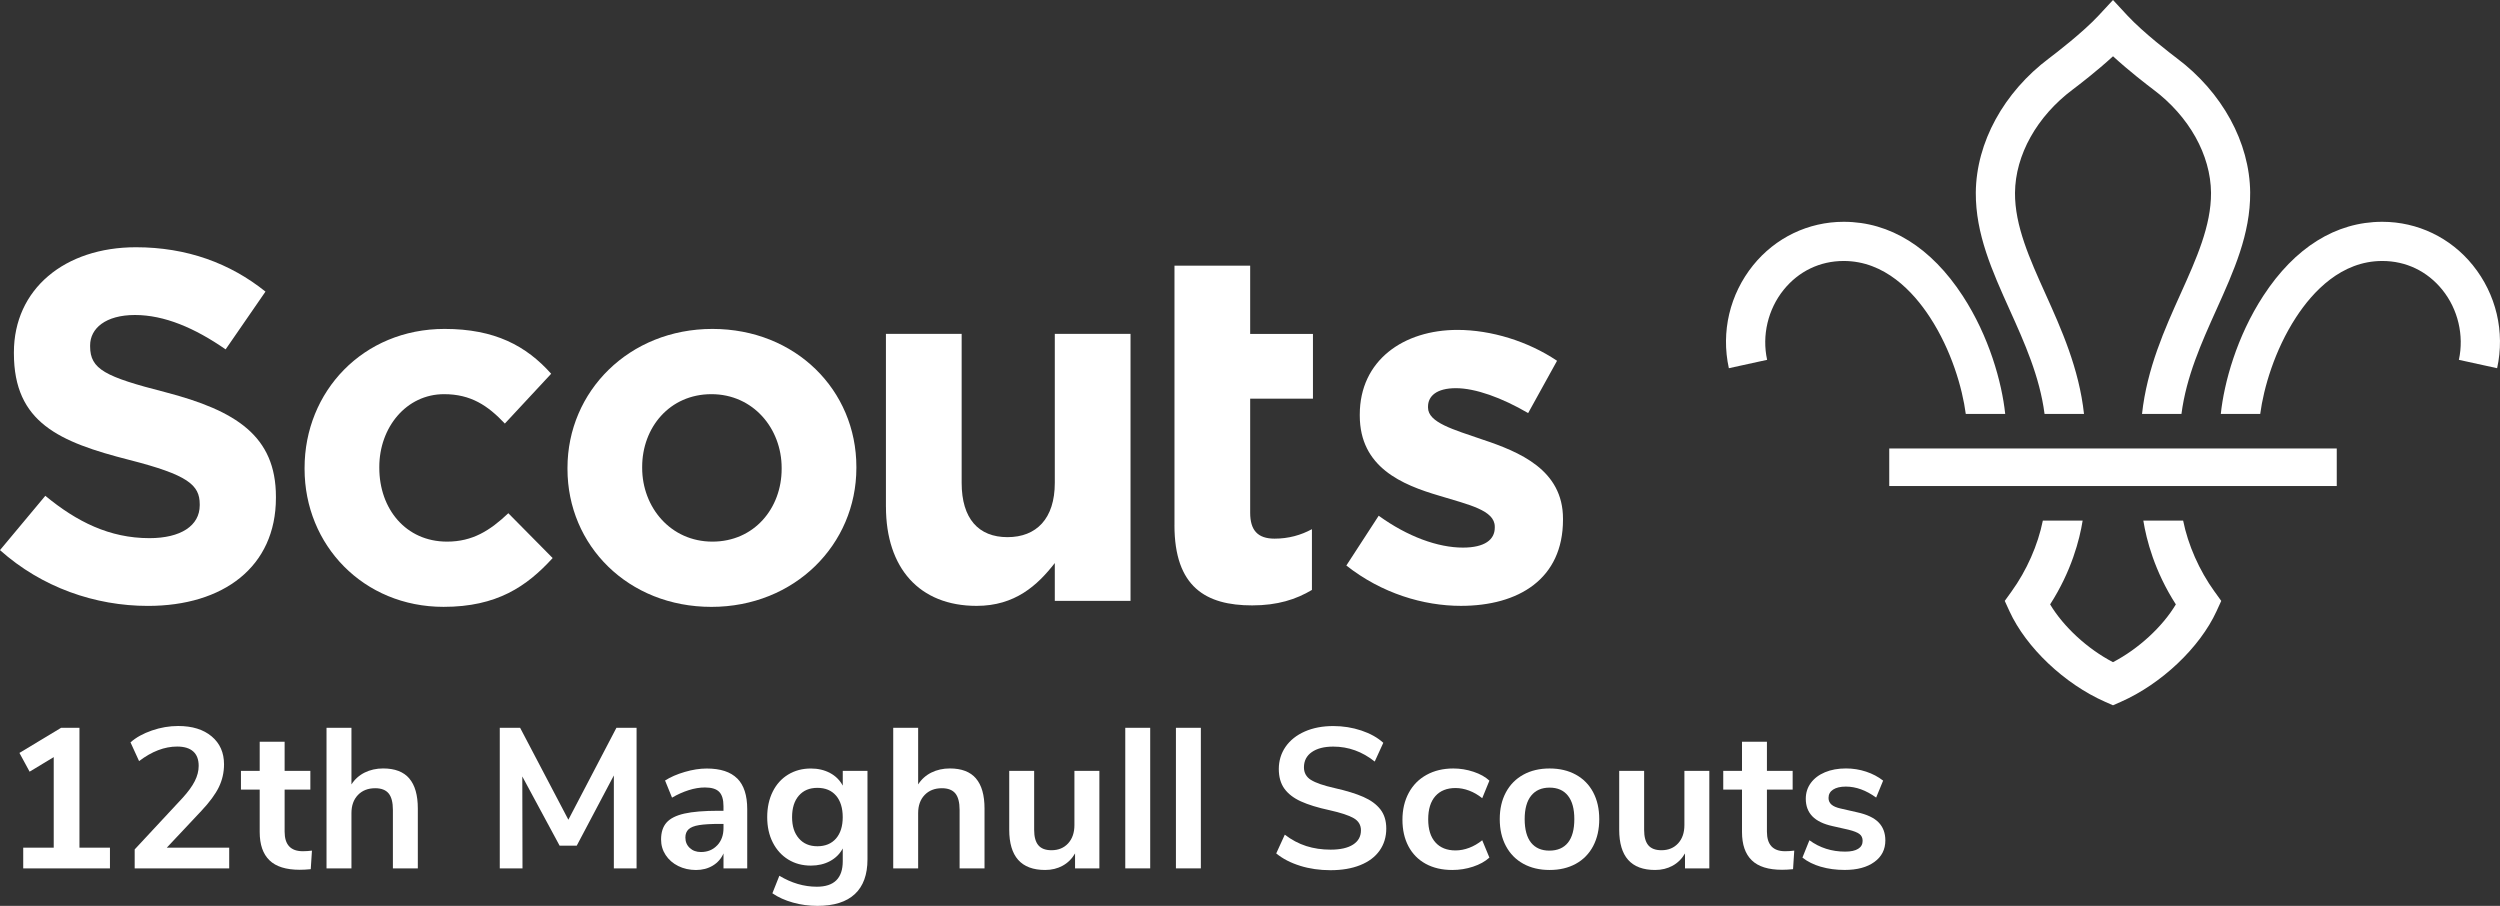
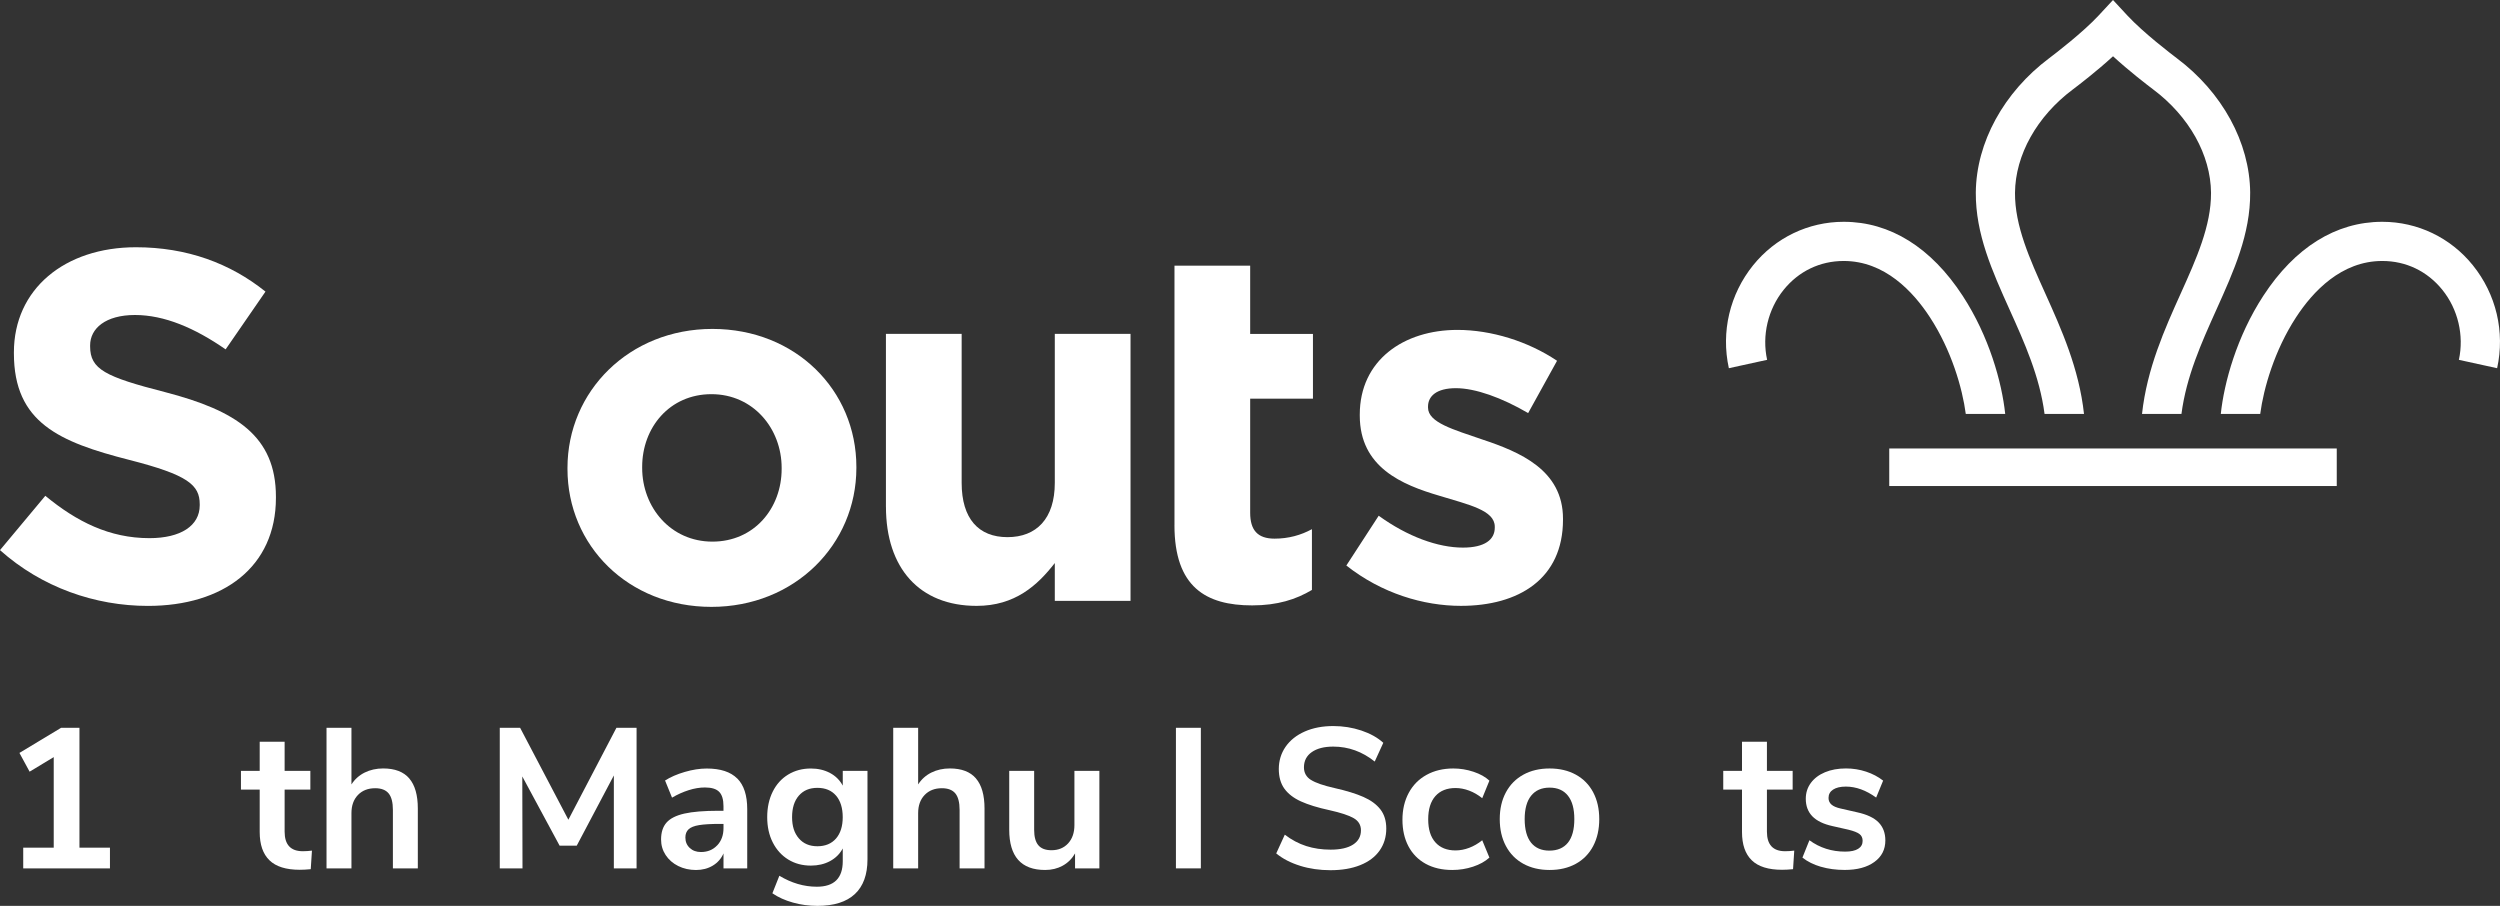
<svg xmlns="http://www.w3.org/2000/svg" id="a" viewBox="0 0 1000 362.35">
  <rect x="0" y="0" width="1000" height="362.35" fill="#333333" stroke="none" />
  <defs>
    <style>.b{fill:#fff;stroke-width:0px;}</style>
  </defs>
  <path class="b" d="M0,220.04l18.13-21.72c12.55,10.36,25.7,16.94,41.64,16.94,12.55,0,20.12-4.98,20.12-13.15v-.4c0-7.77-4.78-11.76-28.1-17.73-28.09-7.17-46.23-14.94-46.23-42.64v-.4c0-25.31,20.32-42.04,48.82-42.04,20.32,0,37.66,6.38,51.81,17.74l-15.94,23.11c-12.35-8.57-24.51-13.75-36.27-13.75s-17.93,5.38-17.93,12.15v.4c0,9.17,5.98,12.15,30.09,18.33,28.29,7.37,44.23,17.54,44.23,41.84v.4c0,27.7-21.12,43.24-51.2,43.24-21.12,0-42.44-7.37-59.17-22.31" />
-   <path class="b" d="M121.83,187.56v-.4c0-30.48,23.31-55.59,55.99-55.59,20.13,0,32.68,6.77,42.65,17.93l-18.53,19.93c-6.77-7.17-13.55-11.76-24.31-11.76-15.15,0-25.91,13.35-25.91,29.09v.4c0,16.34,10.56,29.49,27.1,29.49,10.17,0,17.14-4.38,24.51-11.36l17.73,17.93c-10.36,11.36-22.31,19.52-43.64,19.52-32.08,0-55.59-24.71-55.59-55.19" />
  <path class="b" d="M312.66,187.56v-.4c0-15.74-11.36-29.49-28.09-29.49s-27.7,13.35-27.7,29.09v.4c0,15.74,11.36,29.49,28.09,29.49s27.7-13.35,27.7-29.09M226.99,187.56v-.4c0-30.68,24.71-55.59,57.98-55.59s57.58,24.51,57.58,55.19v.4c0,30.68-24.71,55.59-57.98,55.59s-57.58-24.5-57.58-55.19" />
  <path class="b" d="M354.37,202.7v-69.14h30.29v59.58c0,14.35,6.77,21.72,18.33,21.72s18.93-7.37,18.93-21.72v-59.58h30.29v106.8h-30.29v-15.14c-6.97,8.97-15.94,17.13-31.28,17.13-22.91,0-36.26-15.14-36.26-39.65" />
  <path class="b" d="M469.79,210.08v-103.81h30.28v27.3h25.11v25.9h-25.11v45.63c0,6.98,2.99,10.36,9.76,10.36,5.58,0,10.56-1.4,14.94-3.79v24.31c-6.37,3.79-13.74,6.18-23.91,6.18-18.53,0-31.08-7.37-31.08-32.08" />
  <path class="b" d="M538.53,226.22l12.95-19.93c11.56,8.37,23.71,12.75,33.67,12.75,8.77,0,12.76-3.19,12.76-7.97v-.4c0-6.58-10.37-8.77-22.12-12.36-14.94-4.38-31.88-11.36-31.88-32.08v-.4c0-21.72,17.54-33.87,39.06-33.87,13.55,0,28.29,4.58,39.85,12.35l-11.56,20.92c-10.56-6.17-21.12-9.96-28.89-9.96s-11.16,3.19-11.16,7.37v.4c0,5.98,10.16,8.77,21.71,12.75,14.95,4.98,32.28,12.15,32.28,31.68v.4c0,23.71-17.74,34.47-40.84,34.47-14.95,0-31.69-4.98-45.83-16.14" />
  <path class="b" d="M771.96,126.89c8.64,13.24,12.99,28.39,14.35,38.67h15.77c-1.32-12.56-6.39-30.96-17-47.23-12.62-19.36-29.06-29.6-47.53-29.61h-.11c-14.08,0-27.27,6.33-36.18,17.37-9.36,11.61-12.91,26.62-9.72,41.19l15.31-3.35c-2.14-9.76.34-20.22,6.61-28,6.01-7.44,14.52-11.54,23.99-11.54h.08c16.34.01,27.74,12.24,34.43,22.5h0Z" />
-   <path class="b" d="M885.83,236.66c-6.13-8.49-10.6-18.65-12.58-28.43h-15.92c1.22,7.63,4.47,20.24,13.01,33.53-5.35,8.96-14.97,17.81-25.13,23.1h-.03c-10.17-5.29-19.77-14.14-25.13-23.1,8.55-13.3,11.79-25.9,13.01-33.53h-15.92c-1.97,9.78-6.44,19.94-12.57,28.43l-2.67,3.7,1.9,4.15c6.65,14.51,22.01,29.06,38.23,36.21l3.15,1.39h.04l3.15-1.39c16.21-7.15,31.57-21.7,38.23-36.21l1.9-4.15-2.66-3.7h-.01Z" />
  <path class="b" d="M918.44,126.89c-8.64,13.24-12.99,28.39-14.35,38.67h-15.77c1.32-12.56,6.39-30.96,17-47.23,12.62-19.36,29.06-29.6,47.53-29.61h.11c14.08,0,27.26,6.33,36.17,17.37,9.36,11.61,12.91,26.62,9.72,41.19l-15.3-3.35c2.13-9.76-.34-20.22-6.61-28-6.01-7.44-14.52-11.54-23.99-11.54h-.08c-16.34.01-27.74,12.24-34.43,22.5h0Z" />
  <path class="b" d="M817.82,165.57h15.78c-1.97-18.17-9.1-34.01-15.42-48.04-6.31-14-12.27-27.22-12.18-40.4.13-15.16,8.77-30.6,23.12-41.34,2.51-1.89,9.66-7.38,16.09-13.28,6.42,5.9,13.57,11.38,16.08,13.28,14.35,10.74,22.99,26.19,23.12,41.34.08,13.18-5.87,26.4-12.18,40.4-6.32,14.03-13.45,29.87-15.42,48.04h15.77c1.95-15.01,8.04-28.51,13.93-41.61,7.03-15.6,13.67-30.33,13.56-46.95-.18-20.03-11.17-40.12-29.39-53.76-2.15-1.63-13.33-10.15-19.75-17.07l-5.73-6.18-5.73,6.18c-6.43,6.92-17.61,15.44-19.76,17.07-18.22,13.64-29.21,33.73-29.39,53.76-.1,16.62,6.54,31.36,13.56,46.95,5.9,13.09,11.99,26.6,13.94,41.61h0Z" />
  <rect class="b" x="755.7" y="179.39" width="179" height="15.02" />
  <path class="b" d="M31.78,339.06h12.2v8.29H9.29v-8.29h12.2v-36.21l-9.65,5.82-4.07-7.5,16.67-10.05h7.34v47.94Z" />
-   <path class="b" d="M91.68,339.06v8.29h-37.81v-7.58l19.14-20.58c2.23-2.44,3.87-4.69,4.9-6.74,1.04-2.05,1.56-4.08,1.56-6.1,0-2.55-.73-4.48-2.19-5.78-1.46-1.3-3.6-1.95-6.42-1.95-5.05,0-10.13,1.94-15.23,5.82l-3.43-7.5c2.23-1.97,5.09-3.55,8.57-4.75,3.48-1.2,6.98-1.79,10.49-1.79,5.64,0,10.1,1.38,13.4,4.15,3.3,2.77,4.95,6.49,4.95,11.17,0,3.24-.69,6.29-2.07,9.13-1.38,2.85-3.72,6.02-7.02,9.53l-13.8,14.68h24.96Z" />
  <path class="b" d="M124.78,340.25l-.48,7.42c-1.6.16-3.06.24-4.39.24-5.48,0-9.52-1.26-12.12-3.79-2.61-2.52-3.91-6.29-3.91-11.29v-16.99h-7.5v-7.5h7.5v-11.64h9.97v11.64h10.29v7.5h-10.29v16.83c0,5.21,2.42,7.82,7.26,7.82,1.17,0,2.39-.08,3.67-.24Z" />
  <path class="b" d="M163.7,311.38c2.29,2.66,3.43,6.67,3.43,12.04v23.93h-9.97v-23.37c0-3.03-.57-5.24-1.71-6.62-1.14-1.38-2.94-2.07-5.38-2.07-2.87,0-5.17.91-6.9,2.71-1.73,1.81-2.59,4.23-2.59,7.26v22.09h-9.97v-56.23h9.97v22.65c1.33-2.07,3.1-3.66,5.3-4.75,2.21-1.09,4.67-1.64,7.38-1.64,4.68,0,8.16,1.33,10.45,3.99Z" />
  <path class="b" d="M246.57,291.12h8.06v56.23h-9.09v-37.17l-14.84,28.08h-6.86l-14.92-27.68.08,36.77h-9.09v-56.23h8.14l19.3,36.77,19.22-36.77Z" />
  <path class="b" d="M294.9,311.38c2.66,2.66,3.99,6.75,3.99,12.28v23.69h-9.49v-5.98c-.91,2.07-2.33,3.7-4.27,4.87-1.94,1.17-4.19,1.76-6.74,1.76s-4.97-.53-7.1-1.59c-2.13-1.06-3.8-2.53-5.03-4.39-1.22-1.86-1.83-3.93-1.83-6.22,0-2.87.73-5.13,2.19-6.78,1.46-1.65,3.84-2.84,7.14-3.59,3.3-.74,7.84-1.12,13.64-1.12h1.99v-1.83c0-2.66-.57-4.57-1.72-5.74-1.14-1.17-3.04-1.75-5.7-1.75-2.07,0-4.24.36-6.5,1.08-2.26.72-4.48,1.71-6.66,2.99l-2.79-6.86c2.18-1.38,4.81-2.53,7.9-3.43,3.08-.9,6.01-1.36,8.77-1.36,5.48,0,9.54,1.33,12.2,3.99ZM286.89,338.14c1.68-1.78,2.51-4.08,2.51-6.9v-1.68h-1.44c-3.56,0-6.33.16-8.3.48-1.97.32-3.38.88-4.23,1.68-.85.8-1.28,1.89-1.28,3.27,0,1.7.58,3.1,1.75,4.19,1.17,1.09,2.66,1.63,4.47,1.63,2.66,0,4.83-.89,6.5-2.67Z" />
  <path class="b" d="M346.99,308.35v35.41c0,6.11-1.69,10.74-5.06,13.88-3.38,3.14-8.36,4.71-14.95,4.71-3.4,0-6.67-.44-9.81-1.32-3.14-.88-5.88-2.11-8.22-3.71l2.79-7.02c4.84,2.92,9.84,4.39,14.99,4.39,6.91,0,10.37-3.4,10.37-10.21v-5.1c-1.17,2.18-2.87,3.87-5.1,5.07s-4.79,1.79-7.66,1.79c-3.4,0-6.42-.81-9.05-2.43-2.63-1.62-4.69-3.89-6.18-6.82-1.49-2.92-2.23-6.3-2.23-10.13s.73-7.22,2.19-10.17c1.46-2.95,3.52-5.24,6.18-6.86,2.66-1.62,5.69-2.43,9.09-2.43,2.87,0,5.42.6,7.66,1.79s3.93,2.89,5.1,5.06v-5.9h9.89ZM334.42,335.39c1.78-2.07,2.67-4.92,2.67-8.53s-.89-6.54-2.67-8.61c-1.78-2.07-4.27-3.11-7.46-3.11s-5.61,1.04-7.42,3.11c-1.81,2.07-2.71,4.95-2.71,8.61s.9,6.39,2.71,8.49c1.81,2.1,4.28,3.15,7.42,3.15s5.67-1.04,7.46-3.11Z" />
  <path class="b" d="M390.38,311.38c2.29,2.66,3.43,6.67,3.43,12.04v23.93h-9.97v-23.37c0-3.03-.57-5.24-1.71-6.62-1.14-1.38-2.94-2.07-5.38-2.07-2.87,0-5.17.91-6.9,2.71-1.73,1.81-2.59,4.23-2.59,7.26v22.09h-9.97v-56.23h9.97v22.65c1.33-2.07,3.1-3.66,5.3-4.75,2.21-1.09,4.67-1.64,7.38-1.64,4.68,0,8.16,1.33,10.45,3.99Z" />
  <path class="b" d="M439.75,308.35v39h-9.73v-5.98c-1.22,2.13-2.87,3.76-4.95,4.91-2.07,1.14-4.41,1.71-7.02,1.71-9.57,0-14.36-5.37-14.36-16.11v-23.53h9.97v23.61c0,2.76.56,4.81,1.68,6.14,1.12,1.33,2.87,1.99,5.26,1.99,2.76,0,4.98-.92,6.66-2.75,1.67-1.83,2.51-4.27,2.51-7.3v-21.69h9.97Z" />
-   <path class="b" d="M450.11,347.35v-56.23h9.97v56.23h-9.97Z" />
  <path class="b" d="M470.37,347.35v-56.23h9.97v56.23h-9.97Z" />
  <path class="b" d="M520.06,346.32c-3.78-1.17-6.97-2.82-9.57-4.95l3.43-7.5c2.71,2.07,5.57,3.59,8.57,4.55,3,.96,6.26,1.44,9.77,1.44,3.88,0,6.87-.68,8.97-2.03,2.1-1.36,3.15-3.26,3.15-5.7,0-2.13-.97-3.75-2.91-4.87-1.94-1.12-5.17-2.18-9.69-3.19-4.68-1.01-8.48-2.18-11.41-3.51-2.92-1.33-5.13-3.03-6.62-5.1-1.49-2.07-2.23-4.71-2.23-7.9s.9-6.25,2.71-8.85c1.81-2.6,4.36-4.64,7.66-6.1,3.3-1.46,7.1-2.19,11.41-2.19,3.93,0,7.68.6,11.25,1.79,3.56,1.2,6.49,2.83,8.77,4.91l-3.43,7.5c-5-3.99-10.53-5.98-16.59-5.98-3.62,0-6.47.73-8.57,2.19-2.1,1.46-3.15,3.5-3.15,6.1,0,2.18.93,3.86,2.79,5.03,1.86,1.17,5.02,2.26,9.49,3.27,4.73,1.06,8.57,2.25,11.52,3.55,2.95,1.3,5.21,2.96,6.78,4.98,1.57,2.02,2.35,4.57,2.35,7.66,0,3.35-.89,6.29-2.67,8.81-1.78,2.53-4.36,4.47-7.74,5.82-3.38,1.36-7.35,2.03-11.92,2.03-4.31,0-8.35-.58-12.12-1.75Z" />
  <path class="b" d="M570.27,345.52c-3-1.65-5.3-3.99-6.9-7.02-1.6-3.03-2.39-6.57-2.39-10.61s.84-7.62,2.51-10.73c1.67-3.11,4.05-5.52,7.14-7.22,3.08-1.7,6.65-2.55,10.69-2.55,2.76,0,5.46.44,8.1,1.32,2.63.88,4.75,2.06,6.34,3.55l-2.87,7.02c-1.65-1.33-3.39-2.34-5.22-3.03-1.83-.69-3.66-1.04-5.46-1.04-3.46,0-6.14,1.08-8.06,3.23-1.91,2.15-2.87,5.25-2.87,9.29s.96,7.06,2.87,9.21c1.91,2.15,4.6,3.23,8.06,3.23,1.81,0,3.63-.35,5.46-1.04,1.83-.69,3.58-1.7,5.22-3.03l2.87,6.94c-1.7,1.54-3.88,2.75-6.54,3.63-2.66.88-5.42,1.32-8.3,1.32-4.1,0-7.64-.82-10.65-2.47Z" />
  <path class="b" d="M609.35,345.52c-3-1.65-5.33-4.01-6.98-7.1-1.65-3.08-2.47-6.67-2.47-10.77s.82-7.67,2.47-10.73c1.65-3.06,3.97-5.41,6.98-7.06,3-1.65,6.5-2.47,10.49-2.47s7.48.82,10.49,2.47c3,1.65,5.32,4,6.94,7.06,1.62,3.06,2.43,6.63,2.43,10.73s-.81,7.68-2.43,10.77c-1.62,3.08-3.94,5.45-6.94,7.1-3,1.65-6.5,2.47-10.49,2.47s-7.48-.82-10.49-2.47ZM627.18,337.06c1.7-2.13,2.55-5.27,2.55-9.41s-.85-7.22-2.55-9.37c-1.7-2.15-4.15-3.23-7.34-3.23s-5.65,1.08-7.38,3.23c-1.73,2.15-2.59,5.28-2.59,9.37s.85,7.29,2.55,9.41,4.15,3.19,7.34,3.19,5.72-1.06,7.42-3.19Z" />
-   <path class="b" d="M683.73,308.35v39h-9.73v-5.98c-1.22,2.13-2.87,3.76-4.94,4.91-2.07,1.14-4.41,1.71-7.02,1.71-9.57,0-14.36-5.37-14.36-16.11v-23.53h9.97v23.61c0,2.76.56,4.81,1.67,6.14,1.12,1.33,2.87,1.99,5.27,1.99,2.76,0,4.98-.92,6.66-2.75,1.68-1.83,2.51-4.27,2.51-7.3v-21.69h9.97Z" />
  <path class="b" d="M717.7,340.25l-.48,7.42c-1.59.16-3.06.24-4.39.24-5.48,0-9.52-1.26-12.12-3.79-2.61-2.52-3.91-6.29-3.91-11.29v-16.99h-7.5v-7.5h7.5v-11.64h9.97v11.64h10.29v7.5h-10.29v16.83c0,5.21,2.42,7.82,7.26,7.82,1.17,0,2.39-.08,3.67-.24Z" />
  <path class="b" d="M728.35,346.71c-2.9-.85-5.36-2.07-7.38-3.67l2.79-6.94c4.15,3.03,8.91,4.55,14.28,4.55,2.29,0,4.03-.37,5.22-1.12,1.2-.74,1.79-1.81,1.79-3.19,0-1.17-.41-2.07-1.24-2.71-.82-.64-2.3-1.22-4.43-1.75l-6.38-1.44c-3.62-.8-6.3-2.1-8.06-3.91-1.75-1.81-2.63-4.15-2.63-7.02,0-2.39.68-4.51,2.03-6.34s3.24-3.26,5.66-4.27c2.42-1.01,5.22-1.52,8.41-1.52,2.76,0,5.44.43,8.02,1.28,2.58.85,4.85,2.05,6.82,3.59l-2.79,6.78c-4.04-2.92-8.08-4.39-12.12-4.39-2.18,0-3.88.4-5.1,1.2-1.22.8-1.83,1.91-1.83,3.35,0,1.06.38,1.94,1.16,2.63.77.69,2.01,1.22,3.71,1.6l6.62,1.51c3.88.85,6.73,2.19,8.53,4.03s2.71,4.24,2.71,7.22c0,3.62-1.46,6.49-4.39,8.61-2.92,2.13-6.89,3.19-11.88,3.19-3.46,0-6.63-.43-9.53-1.28Z" />
</svg>